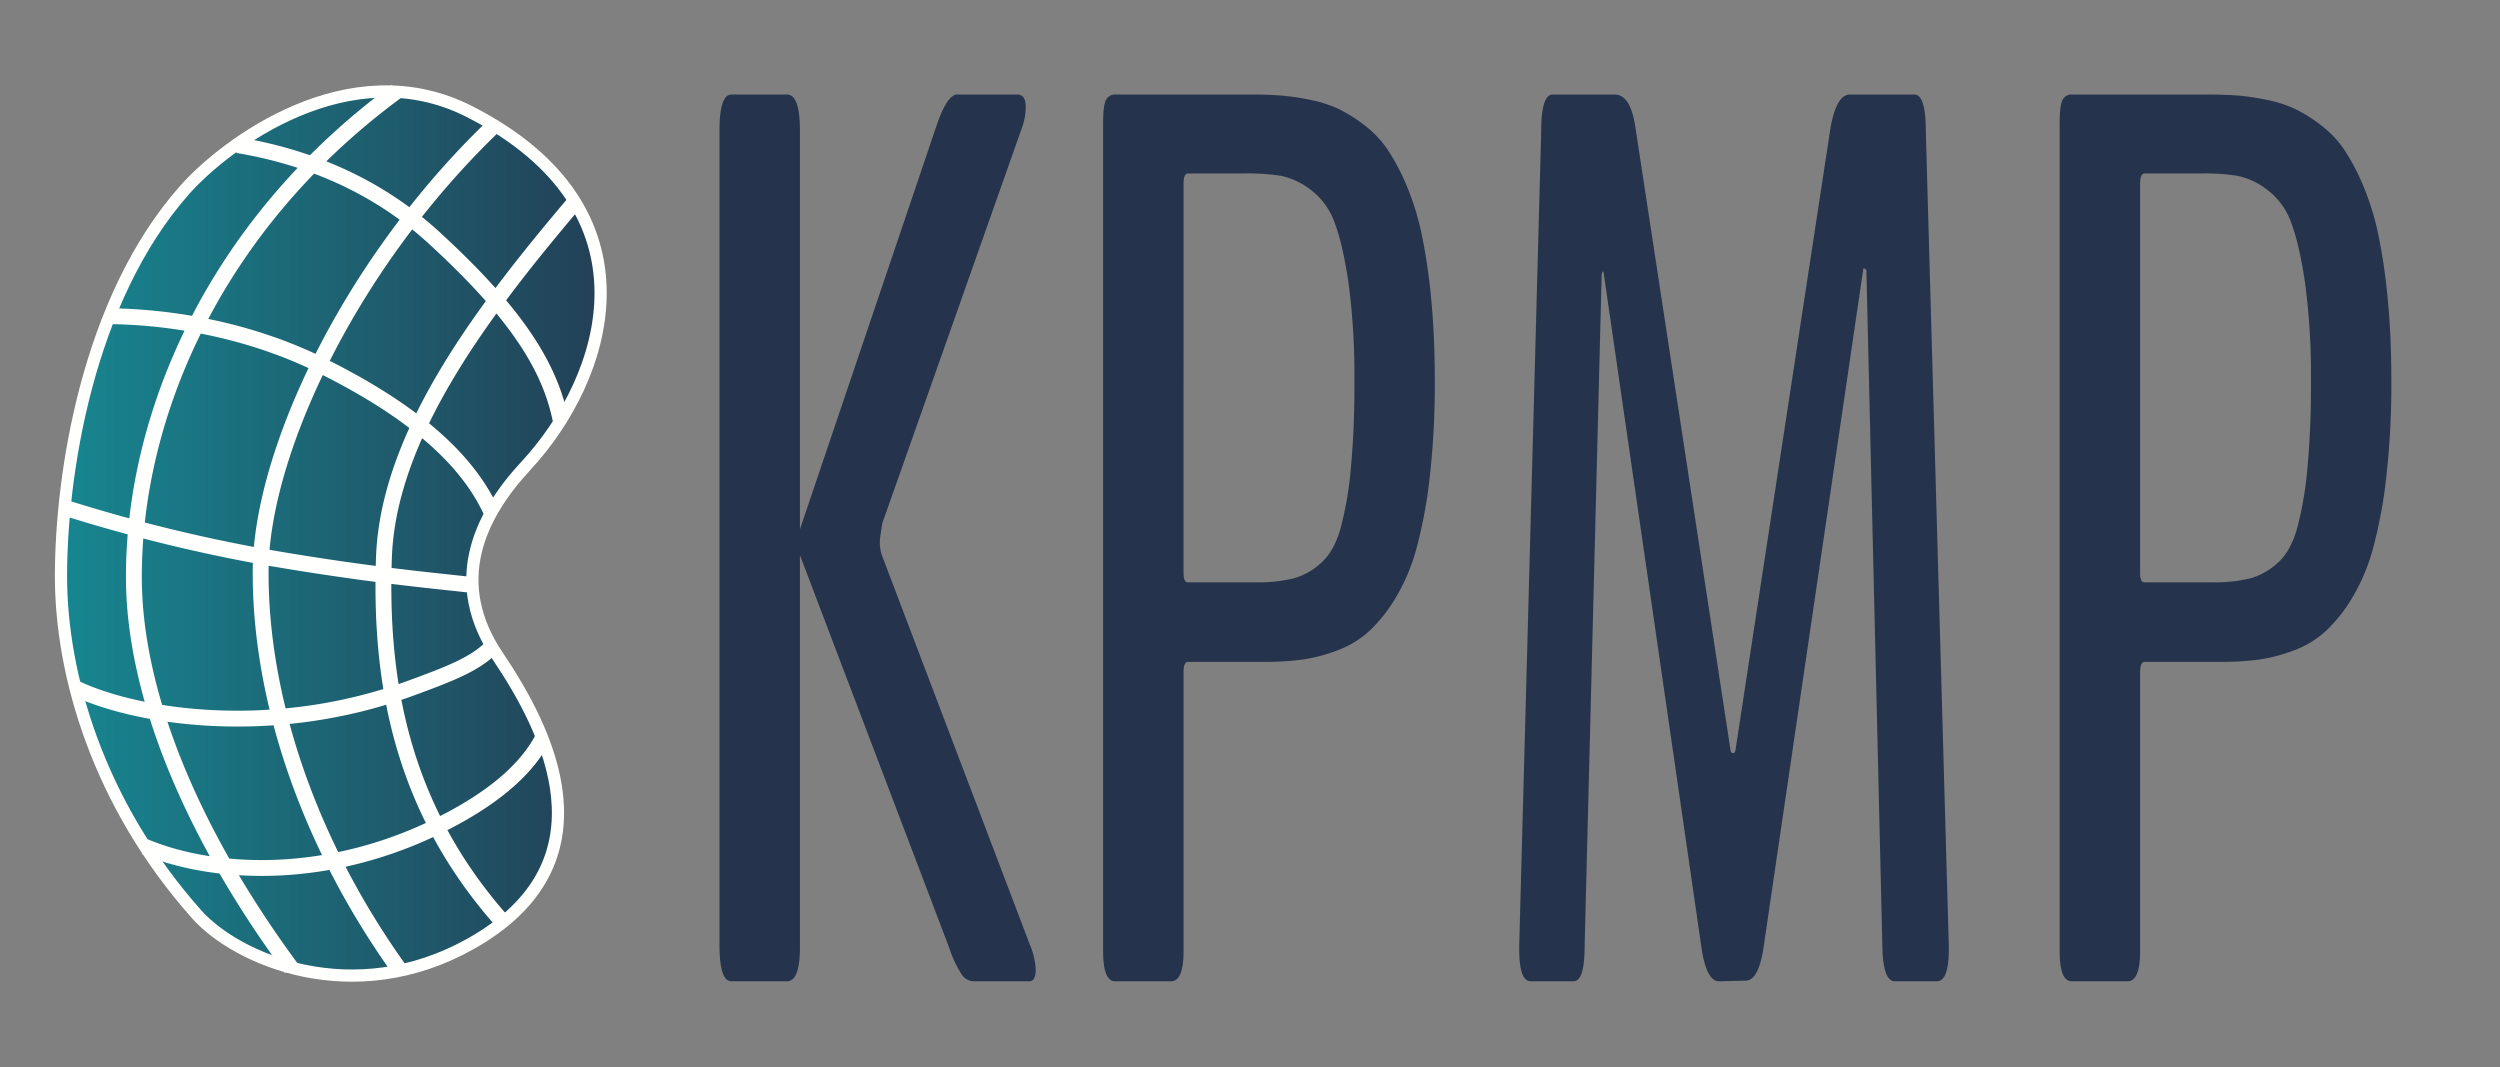
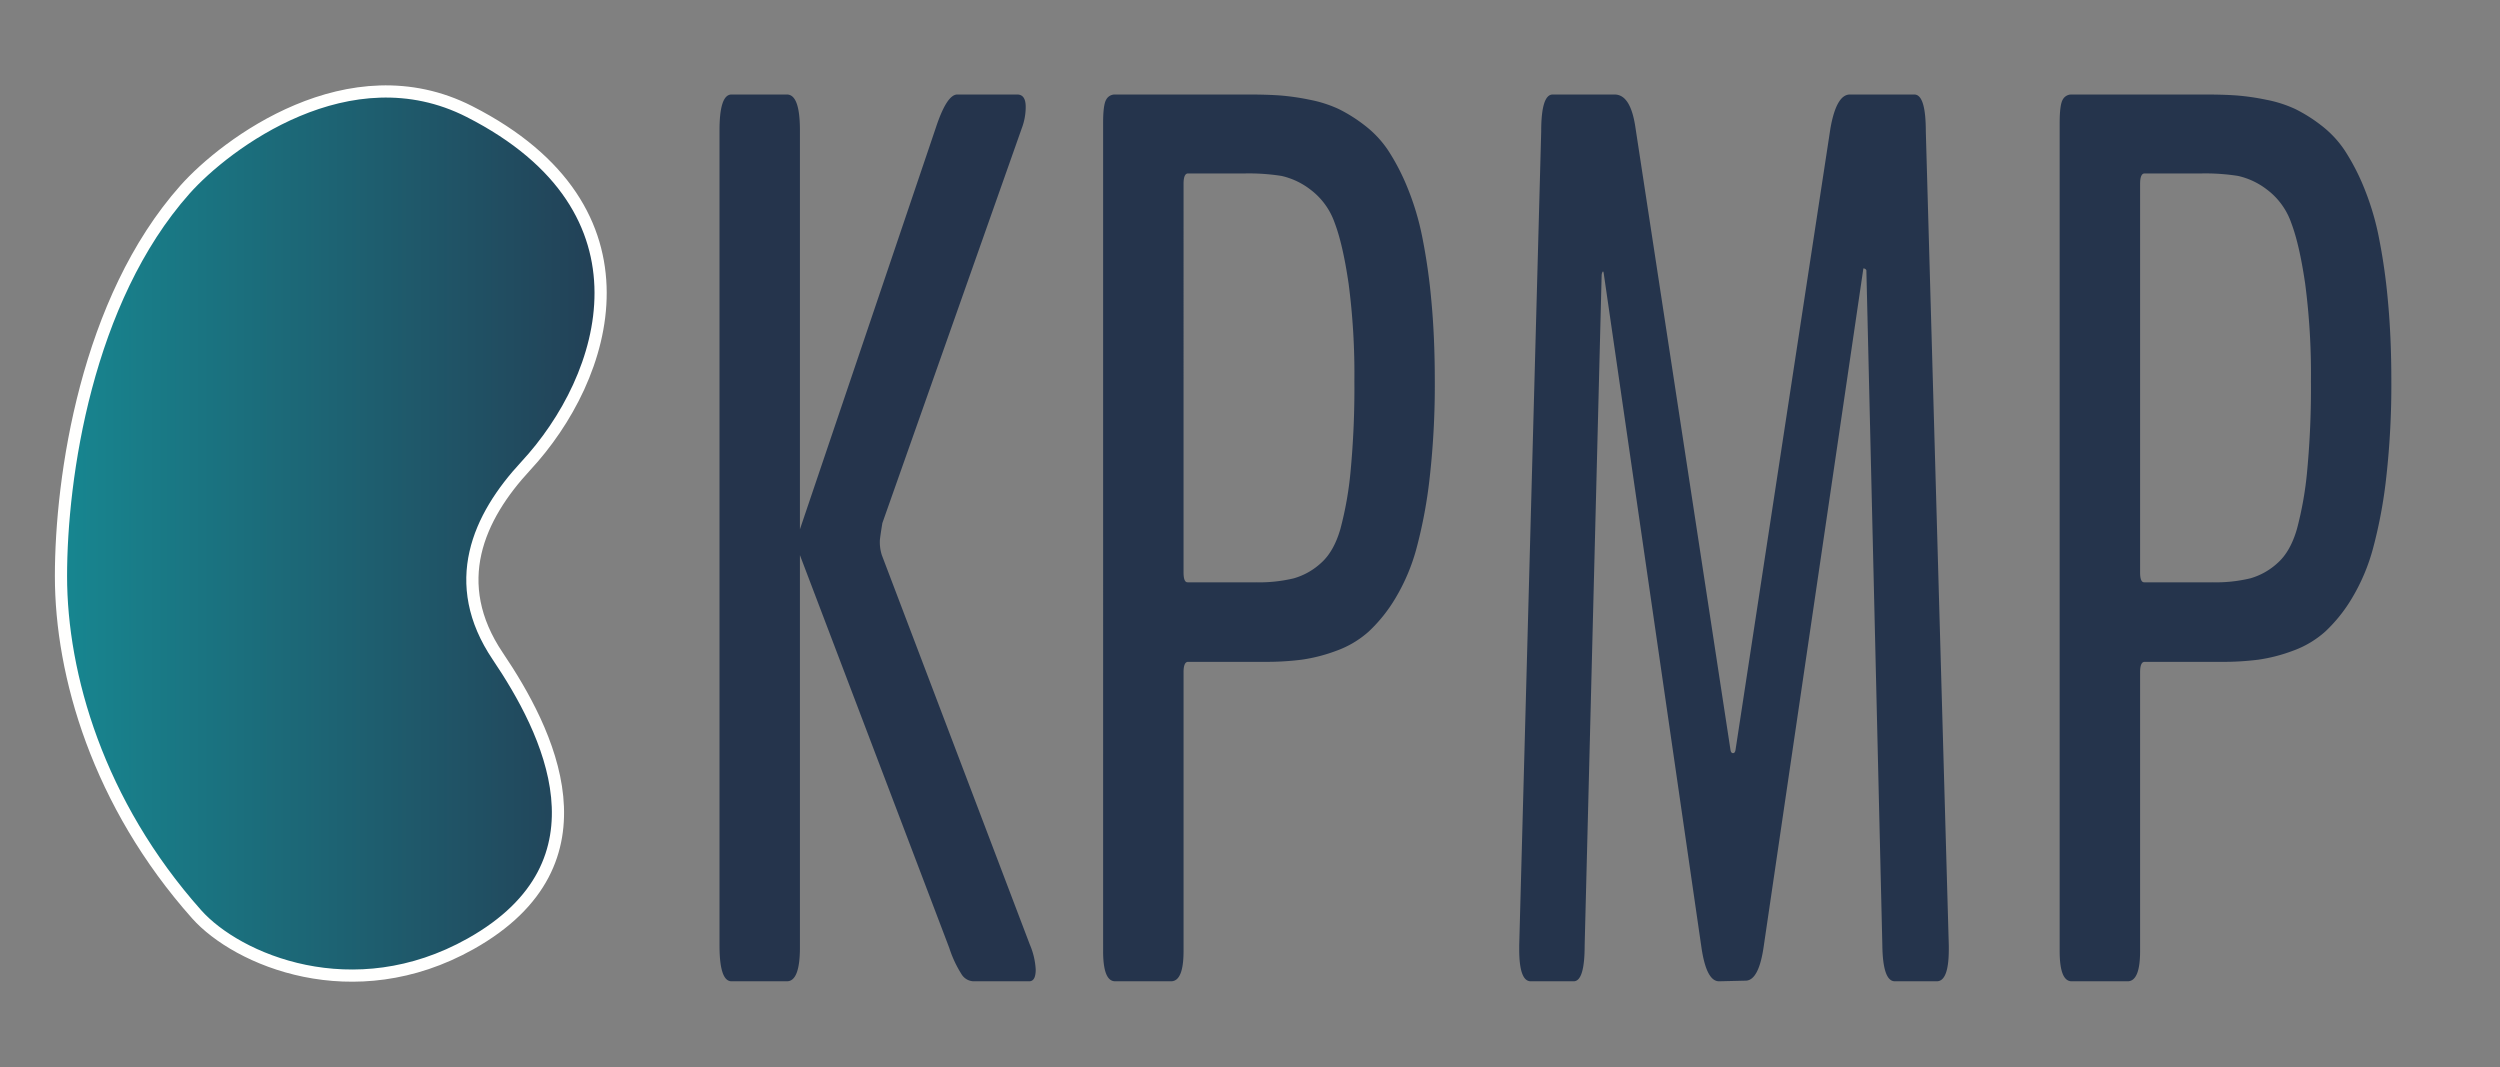
<svg xmlns="http://www.w3.org/2000/svg" width="820" height="350" viewBox="0 0 820 350">
  <rect x="0" y="0" width="820" height="350" fill="#808080" stroke="none" />
  <defs>
    <linearGradient id="a" x1="1.054" y1="0.5" x2="0.004" y2="0.5" gradientUnits="objectBoundingBox">
      <stop offset="0" stop-color="#25344c" />
      <stop offset="1" stop-color="#178690" />
    </linearGradient>
    <clipPath id="c">
      <rect width="820" height="350" />
    </clipPath>
  </defs>
  <g id="b" clip-path="url(#c)">
    <g transform="translate(20 30)">
      <g transform="translate(216 1)">
        <path d="M22.366.821q4.259,0,4.26,11.732V143.42L71.189,11.744Q74.792.821,78.234.821H97.895q2.784,0,2.785,4.045a19.758,19.758,0,0,1-1.31,7.08L53.659,141.4q-.822,5.058-.82,5.865a13.893,13.893,0,0,0,.656,4.652l48.5,127.632a24.113,24.113,0,0,1,1.966,8.293q0,3.845-2.13,3.843H83.477a4.828,4.828,0,0,1-3.85-2.326,37.61,37.61,0,0,1-4.014-8.6L26.626,151.915V280.558q0,11.127-4.26,11.125H4.18q-3.931,0-3.932-11.731V12.553Q.248.825,4.18.821Zm151.385,0q5.9,0,10.24.3a77.508,77.508,0,0,1,9.831,1.416,40.915,40.915,0,0,1,9.5,3.033,49.743,49.743,0,0,1,8.52,5.361,34.37,34.37,0,0,1,7.7,8.191A71.4,71.4,0,0,1,225.77,31.06a88.165,88.165,0,0,1,4.915,16.182,194.235,194.235,0,0,1,3.031,21.035q1.145,12.038,1.147,26.4a270.689,270.689,0,0,1-1.638,31.452,155.721,155.721,0,0,1-4.342,23.463,64.25,64.25,0,0,1-6.963,16.486A49.939,49.939,0,0,1,213.154,177a32.254,32.254,0,0,1-10.567,6.27A53.7,53.7,0,0,1,191.2,186.2a93.182,93.182,0,0,1-12.205.708H153.927q-1.475,0-1.474,3.438v91.426q0,9.912-4.1,9.911h-18.35q-3.932,0-3.932-9.911V10.125q0-5.863.983-7.584a3.192,3.192,0,0,1,2.949-1.72Zm120.093,0q5.078,0,6.718,10.114l31.292,204.9c.108.676.382,1.012.82,1.012s.709-.336.819-1.012L364.622,11.946Q366.589.824,371.012.821h21.135q3.766,0,3.768,12.136l7.537,266.995v1.213q0,10.52-3.932,10.518H385.757q-3.932,0-4.1-11.731L376.418,58.468a1.056,1.056,0,0,0-.982-.607l-32.768,222.9q-1.639,10.725-5.9,10.721h-.046q-.428.007-4.3.1c-2.785.071-4.234.1-4.342.1q-4.1,0-5.734-10.923L290.24,59.277q-.165-.807-.491,0a2.674,2.674,0,0,0-.165,1.011l-5.57,219.664q0,11.733-3.6,11.731H266.32q-3.771,0-3.769-10.518v-1.213L269.76,12.957q0-12.136,3.768-12.136ZM487.5.821q5.9,0,10.24.3a77.469,77.469,0,0,1,9.83,1.416,40.924,40.924,0,0,1,9.5,3.033,49.739,49.739,0,0,1,8.519,5.361,34.349,34.349,0,0,1,7.7,8.191,71.47,71.47,0,0,1,6.227,11.934,88.163,88.163,0,0,1,4.915,16.182,194.5,194.5,0,0,1,3.031,21.035q1.145,12.038,1.146,26.4a270.7,270.7,0,0,1-1.638,31.452,155.466,155.466,0,0,1-4.342,23.463,64.25,64.25,0,0,1-6.963,16.486A49.909,49.909,0,0,1,526.9,177a32.259,32.259,0,0,1-10.568,6.27,53.707,53.707,0,0,1-11.386,2.933,93.187,93.187,0,0,1-12.206.708H467.676q-1.475,0-1.475,3.438v91.426q0,9.912-4.1,9.911h-18.35q-3.932,0-3.932-9.911V10.125q0-5.863.984-7.584a3.191,3.191,0,0,1,2.948-1.72ZM172.6,26.711H153.927q-1.475,0-1.474,3.439V157.58q0,3.237,1.31,3.235h22.446a47.978,47.978,0,0,0,12.452-1.315,22.215,22.215,0,0,0,8.929-5.056q4.178-3.739,6.307-11.125a113.746,113.746,0,0,0,3.359-19.114,289.5,289.5,0,0,0,1.229-29.329A227.657,227.657,0,0,0,206.6,62.917q-1.886-12.94-4.587-20.024a23.118,23.118,0,0,0-7.865-10.822,24.246,24.246,0,0,0-9.584-4.55A69.756,69.756,0,0,0,172.6,26.711Zm313.749,0H467.676q-1.475,0-1.475,3.439V157.58q0,3.237,1.311,3.235h22.446a47.975,47.975,0,0,0,12.451-1.315,22.215,22.215,0,0,0,8.929-5.056q4.179-3.739,6.308-11.125a113.847,113.847,0,0,0,3.359-19.114,289.81,289.81,0,0,0,1.229-29.329,227.652,227.652,0,0,0-1.884-31.959q-1.885-12.94-4.588-20.024A23.116,23.116,0,0,0,507.9,32.071a24.243,24.243,0,0,0-9.585-4.55A69.742,69.742,0,0,0,486.354,26.711Z" transform="translate(-0.248 -0.821)" fill="#25344c" fill-rule="evenodd" />
      </g>
      <path d="M4.79,163.785c0-32.432,8.363-90.5,40.694-126.841,13.26-14.9,53.885-45.623,93.289-25.556,63.182,32.174,45.378,87.231,18.456,116.246-15.578,16.792-25.362,38.39-9.163,62.4s38.713,67.6-8.91,94.326C100.6,306,62.549,289.578,49.289,274.677,16.957,238.337,4.79,196.145,4.79,163.785Z" transform="translate(-4.79 -4.79)" stroke="#fffffe" stroke-width="4" fill-rule="evenodd" fill="url(#a)" />
-       <path d="M139.923,166.7c-9.97-1.2-33.229-3.106-67.973-9.153A526.871,526.871,0,0,1,4.79,140.91M145.9,187.246c-5.533,5.425-13.267,8.462-26.413,13.28-45.389,16.646-90.105,9.468-109.916.011M20.337,78.5c21.919.174,47.412,5.047,69.641,16.066C121.927,110.4,138.4,126.283,145.9,142.539M62.734,22.39c22.335,3.729,45.172,12.7,64.509,30.459,24.884,22.859,37.558,40.616,41.381,59.482m-5.979,104.939c-4.61,8.591-13.389,17.122-27.969,25.191C95.072,264.375,55.367,262.124,32.3,252.5M149.531,277.03c-33.717-37.98-40.175-79.887-38.812-119.28,1.395-40.177,32.152-80.756,62.689-116.71M116.32,293.578C83.676,248.22,69.889,200.137,70.292,161.346c.384-36.808,27.664-98.038,75.61-144.473M114.81,4.79C54.935,48.849,28.694,111.129,28.7,164.025,28.7,202.076,47.4,247.7,80.343,292.37" transform="translate(-4.79 -4.79)" fill="none" stroke="#fffffe" stroke-width="5.2" fill-rule="evenodd" />
    </g>
  </g>
</svg>